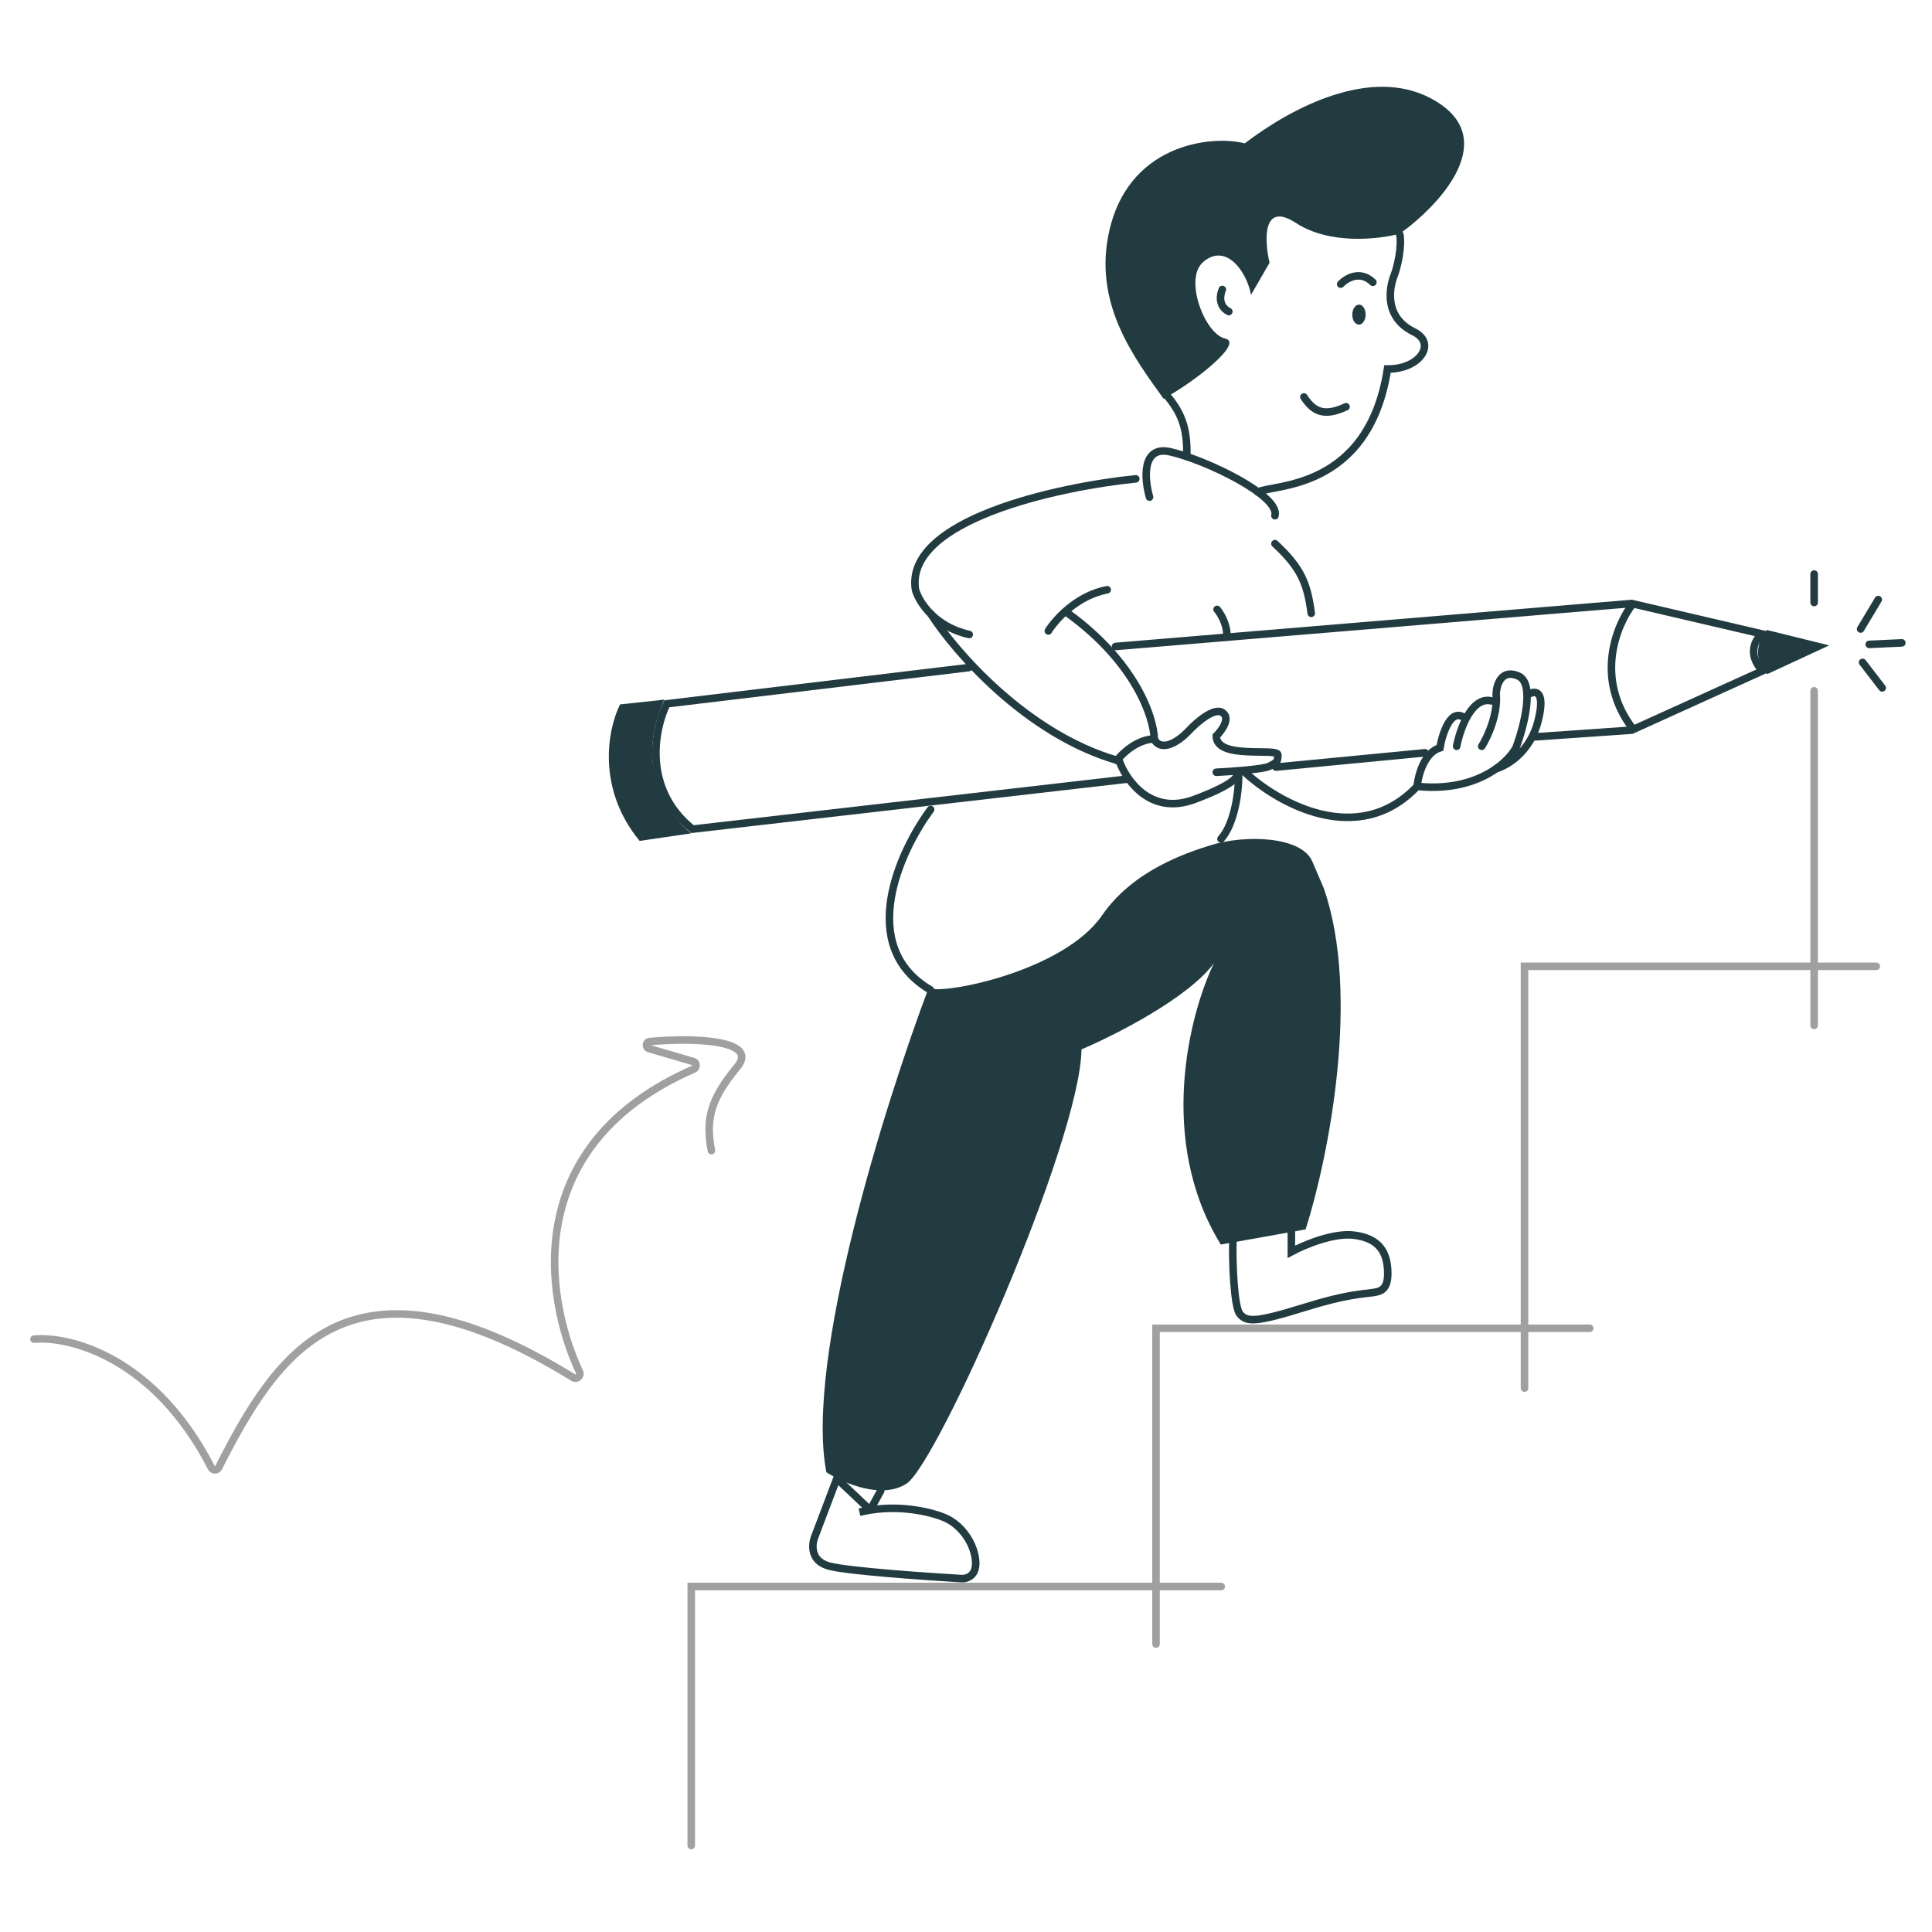
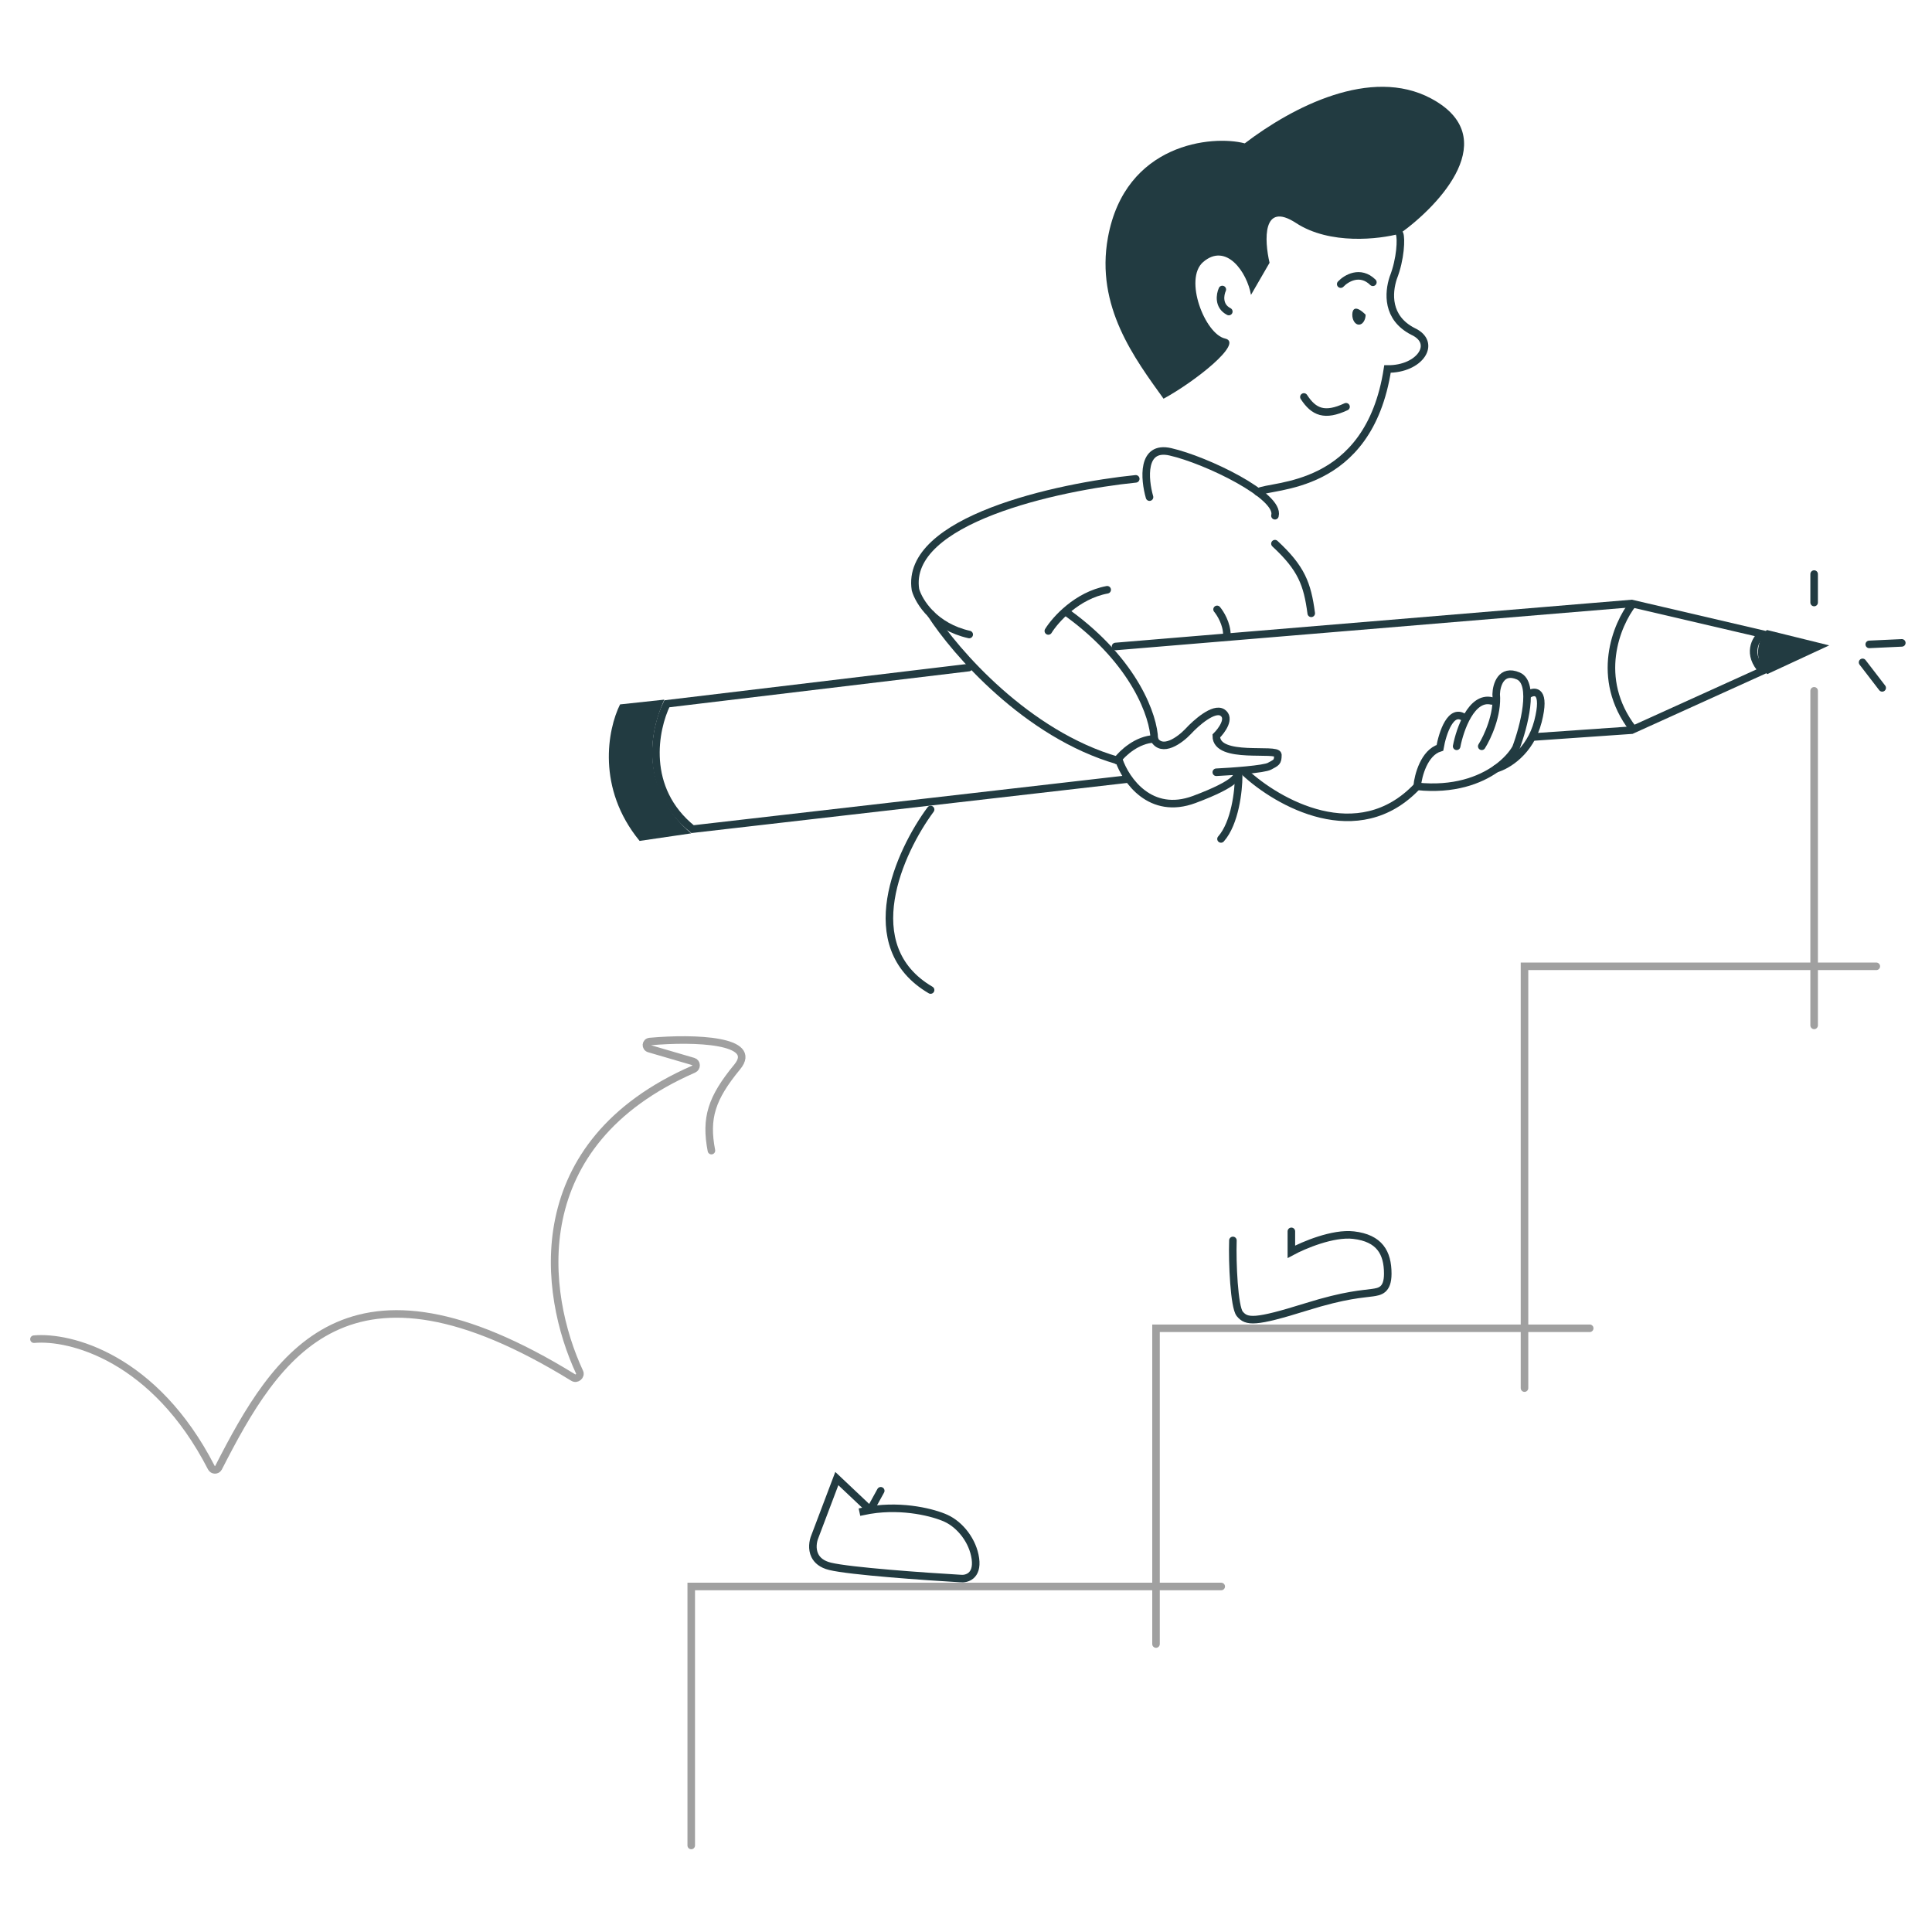
<svg xmlns="http://www.w3.org/2000/svg" width="512" height="512" viewBox="0 0 512 512" fill="none">
-   <path d="M218.995 390.159C213.216 360.327 234.644 292.193 246.081 261.855C249.894 263.659 281.796 257.444 292.029 242.609C300.215 230.742 314.118 226.08 320.922 223.965C329.95 221.158 345 221.559 347.808 228.376L350.818 235.392C360.65 263.659 352.088 306.627 346.003 325.806L323.531 329.815C306.515 302.23 315.236 268.604 321.724 255.24C314.822 264.541 295.439 274.35 286.612 278.093C286.21 302.751 248.489 387.752 240.263 393.165C233.681 397.495 223.342 392.964 218.995 390.159Z" fill="#223B41" />
  <path d="M233.406 395.071L230.597 400.176M230.597 400.176C239.597 398.764 247.573 400.945 250.666 402.349C254.478 404.083 257.849 408.376 258.493 413.067C259.134 417.758 256.085 418.527 254.478 418.325C245.18 417.786 225.259 416.383 219.961 415.089C217.769 414.554 216.556 413.47 215.947 412.235C215.083 410.484 215.436 408.429 215.947 407.203L216.407 405.989L221.767 391.835L230.597 400.176ZM230.597 400.176C229.669 400.322 228.731 400.505 227.787 400.732L230.597 400.176Z" stroke="#223B41" stroke-width="2" stroke-linecap="round" />
  <path d="M326.734 328.726C326.534 334.675 327.076 346.386 328.546 348.177C330.356 350.383 332.568 350.582 346.047 346.372C356.828 343.003 361.133 342.963 363.748 342.562C365.558 342.284 367.772 342.04 367.772 337.549C367.772 331.934 365.558 328.125 358.719 327.322C353.247 326.68 345.442 329.996 342.225 331.734V326.32" stroke="#223B41" stroke-width="2" stroke-linecap="round" />
  <path d="M300.987 126.899C280.323 128.988 239.718 137.789 242.608 156.288C243.05 157.859 244.323 160.365 246.695 162.722C248.979 164.993 252.285 167.126 256.851 168.152" stroke="#223B41" stroke-width="2" stroke-linecap="round" />
  <path d="M246.695 162.722C253.156 172.776 272.099 194.614 296.173 201.53" stroke="#223B41" stroke-width="2" stroke-linecap="round" />
  <path d="M296.017 201.53C297.489 199.554 301.357 195.981 305.896 195.812" stroke="#223B41" stroke-width="2" stroke-linecap="round" />
  <path d="M305.896 195.81C305.763 190.164 301 175.605 283.019 162.533" stroke="#223B41" stroke-width="2" stroke-linecap="round" />
  <path d="M277.819 167.213C279.685 164.192 285.417 157.778 293.418 156.294" stroke="#223B41" stroke-width="2" stroke-linecap="round" />
  <path d="M322.535 161.494C323.402 162.518 325.136 165.304 325.136 168.253" stroke="#223B41" stroke-width="2" stroke-linecap="round" />
  <path d="M322.33 204.656C326.428 204.456 334.985 203.856 336.438 203.053C338.251 202.052 338.653 202.052 338.653 200.048C338.653 198.044 322.33 201.451 322.33 195.04C323.809 193.57 326.2 190.27 323.943 188.828C321.685 187.385 316.956 191.567 314.874 193.837C312.726 196.108 307.902 199.688 305.806 195.841" stroke="#223B41" stroke-width="2" stroke-linecap="round" />
  <path d="M296.538 201.451C298.351 206.727 304.88 216.196 316.487 211.869C328.095 207.541 328.578 205.257 327.368 204.656" stroke="#223B41" stroke-width="2" stroke-linecap="round" />
  <path d="M396.503 203.696C399.324 202.925 405.489 199.338 407.585 191.16C409.68 182.981 406.847 182.94 405.167 183.942" stroke="#223B41" stroke-width="2" stroke-linecap="round" />
  <path d="M386.027 197.775C386.901 193.231 389.977 184.464 395.296 185.748" stroke="#223B41" stroke-width="2" stroke-linecap="round" />
  <path d="M388.244 190.359C384.538 187.31 382.266 194.3 381.595 198.176C377.405 199.459 375.819 205.526 375.552 208.4C385.249 209.394 392.141 206.791 396.505 203.696C399.177 201.802 400.901 199.723 401.743 198.176C403.825 192.63 406.861 181.057 402.348 179.132C397.835 177.208 396.571 181.537 396.505 183.944C396.988 189.397 394.154 195.437 392.677 197.775" stroke="#223B41" stroke-width="2" stroke-linecap="round" />
  <path d="M329.815 204.591C338.544 212.742 359.915 224.916 375.55 208.398" stroke="#223B41" stroke-width="2" stroke-linecap="round" />
  <path d="M328.255 205.691C328.255 209.475 327.318 218.1 323.576 222.329" stroke="#223B41" stroke-width="2" stroke-linecap="round" />
  <path d="M246.62 214.531C238.382 225.652 226.845 250.789 246.62 262.366" stroke="#223B41" stroke-width="2" stroke-linecap="round" />
-   <path d="M493.082 166.693L497.761 158.894" stroke="#223B41" stroke-width="2" stroke-linecap="round" />
  <path d="M495.368 170.77L504 170.369" stroke="#223B41" stroke-width="2" stroke-linecap="round" />
  <path d="M493.601 175.533L498.8 182.293" stroke="#223B41" stroke-width="2" stroke-linecap="round" />
  <path d="M323.637 420.436H183.186V489.068" stroke="#A0A0A0" stroke-width="2" stroke-linecap="round" />
  <path d="M421.289 352.007H306.356V435.688" stroke="#A0A0A0" stroke-width="2" stroke-linecap="round" />
  <path d="M497.241 256.083H404.008V367.861" stroke="#A0A0A0" stroke-width="2" stroke-linecap="round" />
  <path d="M480.765 183.073V271.737" stroke="#A0A0A0" stroke-width="2" stroke-linecap="round" />
  <path d="M480.765 152.134V159.674" stroke="#223B41" stroke-width="2" stroke-linecap="round" />
  <path d="M298.638 206.489L183.533 219.729C170.218 209.062 173.44 193.136 176.716 186.509L256.728 176.917" stroke="#223B41" stroke-width="2" stroke-linecap="round" />
-   <path d="M338.142 203.292L377.648 199.495" stroke="#223B41" stroke-width="2" stroke-linecap="round" />
  <path d="M406.523 195.3L432.392 193.501L467.084 177.777C462.913 173.349 465.2 169.404 466.938 167.993L432.392 159.934L295.63 171.323" stroke="#223B41" stroke-width="2" stroke-linecap="round" />
  <path d="M164.321 186.674L176.047 185.412C167.914 203.631 177.237 216.025 183.187 220.847L169.502 222.85C158.063 208.919 161.011 193.329 164.321 186.674Z" fill="#223B41" />
  <path d="M468.332 178.653C463.979 174.111 466.424 168.701 468.239 166.954L484.762 171.032L468.332 178.653Z" fill="#223B41" />
  <path d="M432.766 159.934C428.45 165.413 422.407 179.74 432.766 193.211" stroke="#223B41" stroke-width="2" />
  <path d="M333.359 130.408C336.798 128.291 362.67 130.332 367.7 97.787C376.311 97.888 380.994 90.834 374.424 87.815C367.419 84.203 367.944 77.571 369.213 73.664C371.231 68.539 371.354 63.159 370.918 62.034" stroke="#223B41" stroke-width="2" stroke-linecap="round" />
-   <path d="M360.108 86.034C361.085 86.046 361.891 84.867 361.908 83.401C361.926 81.935 361.147 80.738 360.17 80.726C359.193 80.715 358.388 81.894 358.371 83.36C358.352 84.825 359.131 86.023 360.108 86.034Z" fill="#223B41" />
+   <path d="M360.108 86.034C361.085 86.046 361.891 84.867 361.908 83.401C359.193 80.715 358.388 81.894 358.371 83.36C358.352 84.825 359.131 86.023 360.108 86.034Z" fill="#223B41" />
  <path d="M355.304 75.293C356.741 73.757 360.457 71.51 363.824 74.81" stroke="#223B41" stroke-width="2" stroke-linecap="round" />
  <path d="M345.545 105.198C348.186 109.262 351.083 110.416 356.715 107.793" stroke="#223B41" stroke-width="2" stroke-linecap="round" />
  <path d="M323.927 76.717C323.315 78.06 322.804 81.11 325.647 82.562" stroke="#223B41" stroke-width="2" stroke-linecap="round" />
  <path d="M293.617 62.92C290.266 81.251 300.749 95.051 308.35 105.659C316.467 101.273 329.77 90.845 324.668 89.719C319.305 88.537 313.649 73.908 318.856 69.433C324.966 64.183 330.475 72.127 331.524 78.15L336.446 69.639C335.054 63.687 334.508 53.245 343.458 59.099C352.408 64.953 365.538 63.419 370.983 61.921C381.719 54.235 398.402 36.309 379.231 26.086C363.286 17.584 342.539 28.333 329.874 37.992C321.298 35.728 298.185 37.926 293.617 62.92Z" fill="#223B41" />
-   <path d="M308.946 104.431C312.822 109.097 314.747 112.971 314.508 120.998" stroke="#223B41" stroke-width="2" stroke-linecap="round" />
  <path d="M304.635 131.744C303.277 127.01 302.482 117.982 310.158 119.736C319.751 121.93 339.306 131.417 337.873 136.676" stroke="#223B41" stroke-width="2" stroke-linecap="round" />
  <path d="M337.873 144.075C344.892 150.575 346.454 154.734 347.493 162.534" stroke="#223B41" stroke-width="2" stroke-linecap="round" />
  <path d="M9 354.894C18.535 354.026 41.004 359.712 56.013 388.955C56.406 389.719 57.513 389.739 57.904 388.975C73.299 358.836 92.195 328.262 151.919 365.073C152.837 365.639 154.042 364.615 153.587 363.636C143.897 342.795 138.661 303.052 183.815 283.334C184.72 282.94 184.68 281.593 183.732 281.315L172.051 277.901C170.981 277.589 171.097 276.12 172.21 276.02C184.24 274.936 201.215 275.643 195.372 282.741C188.548 291.029 186.871 296.269 188.533 304.923" stroke="#A0A0A0" stroke-width="2" stroke-linecap="round" />
</svg>